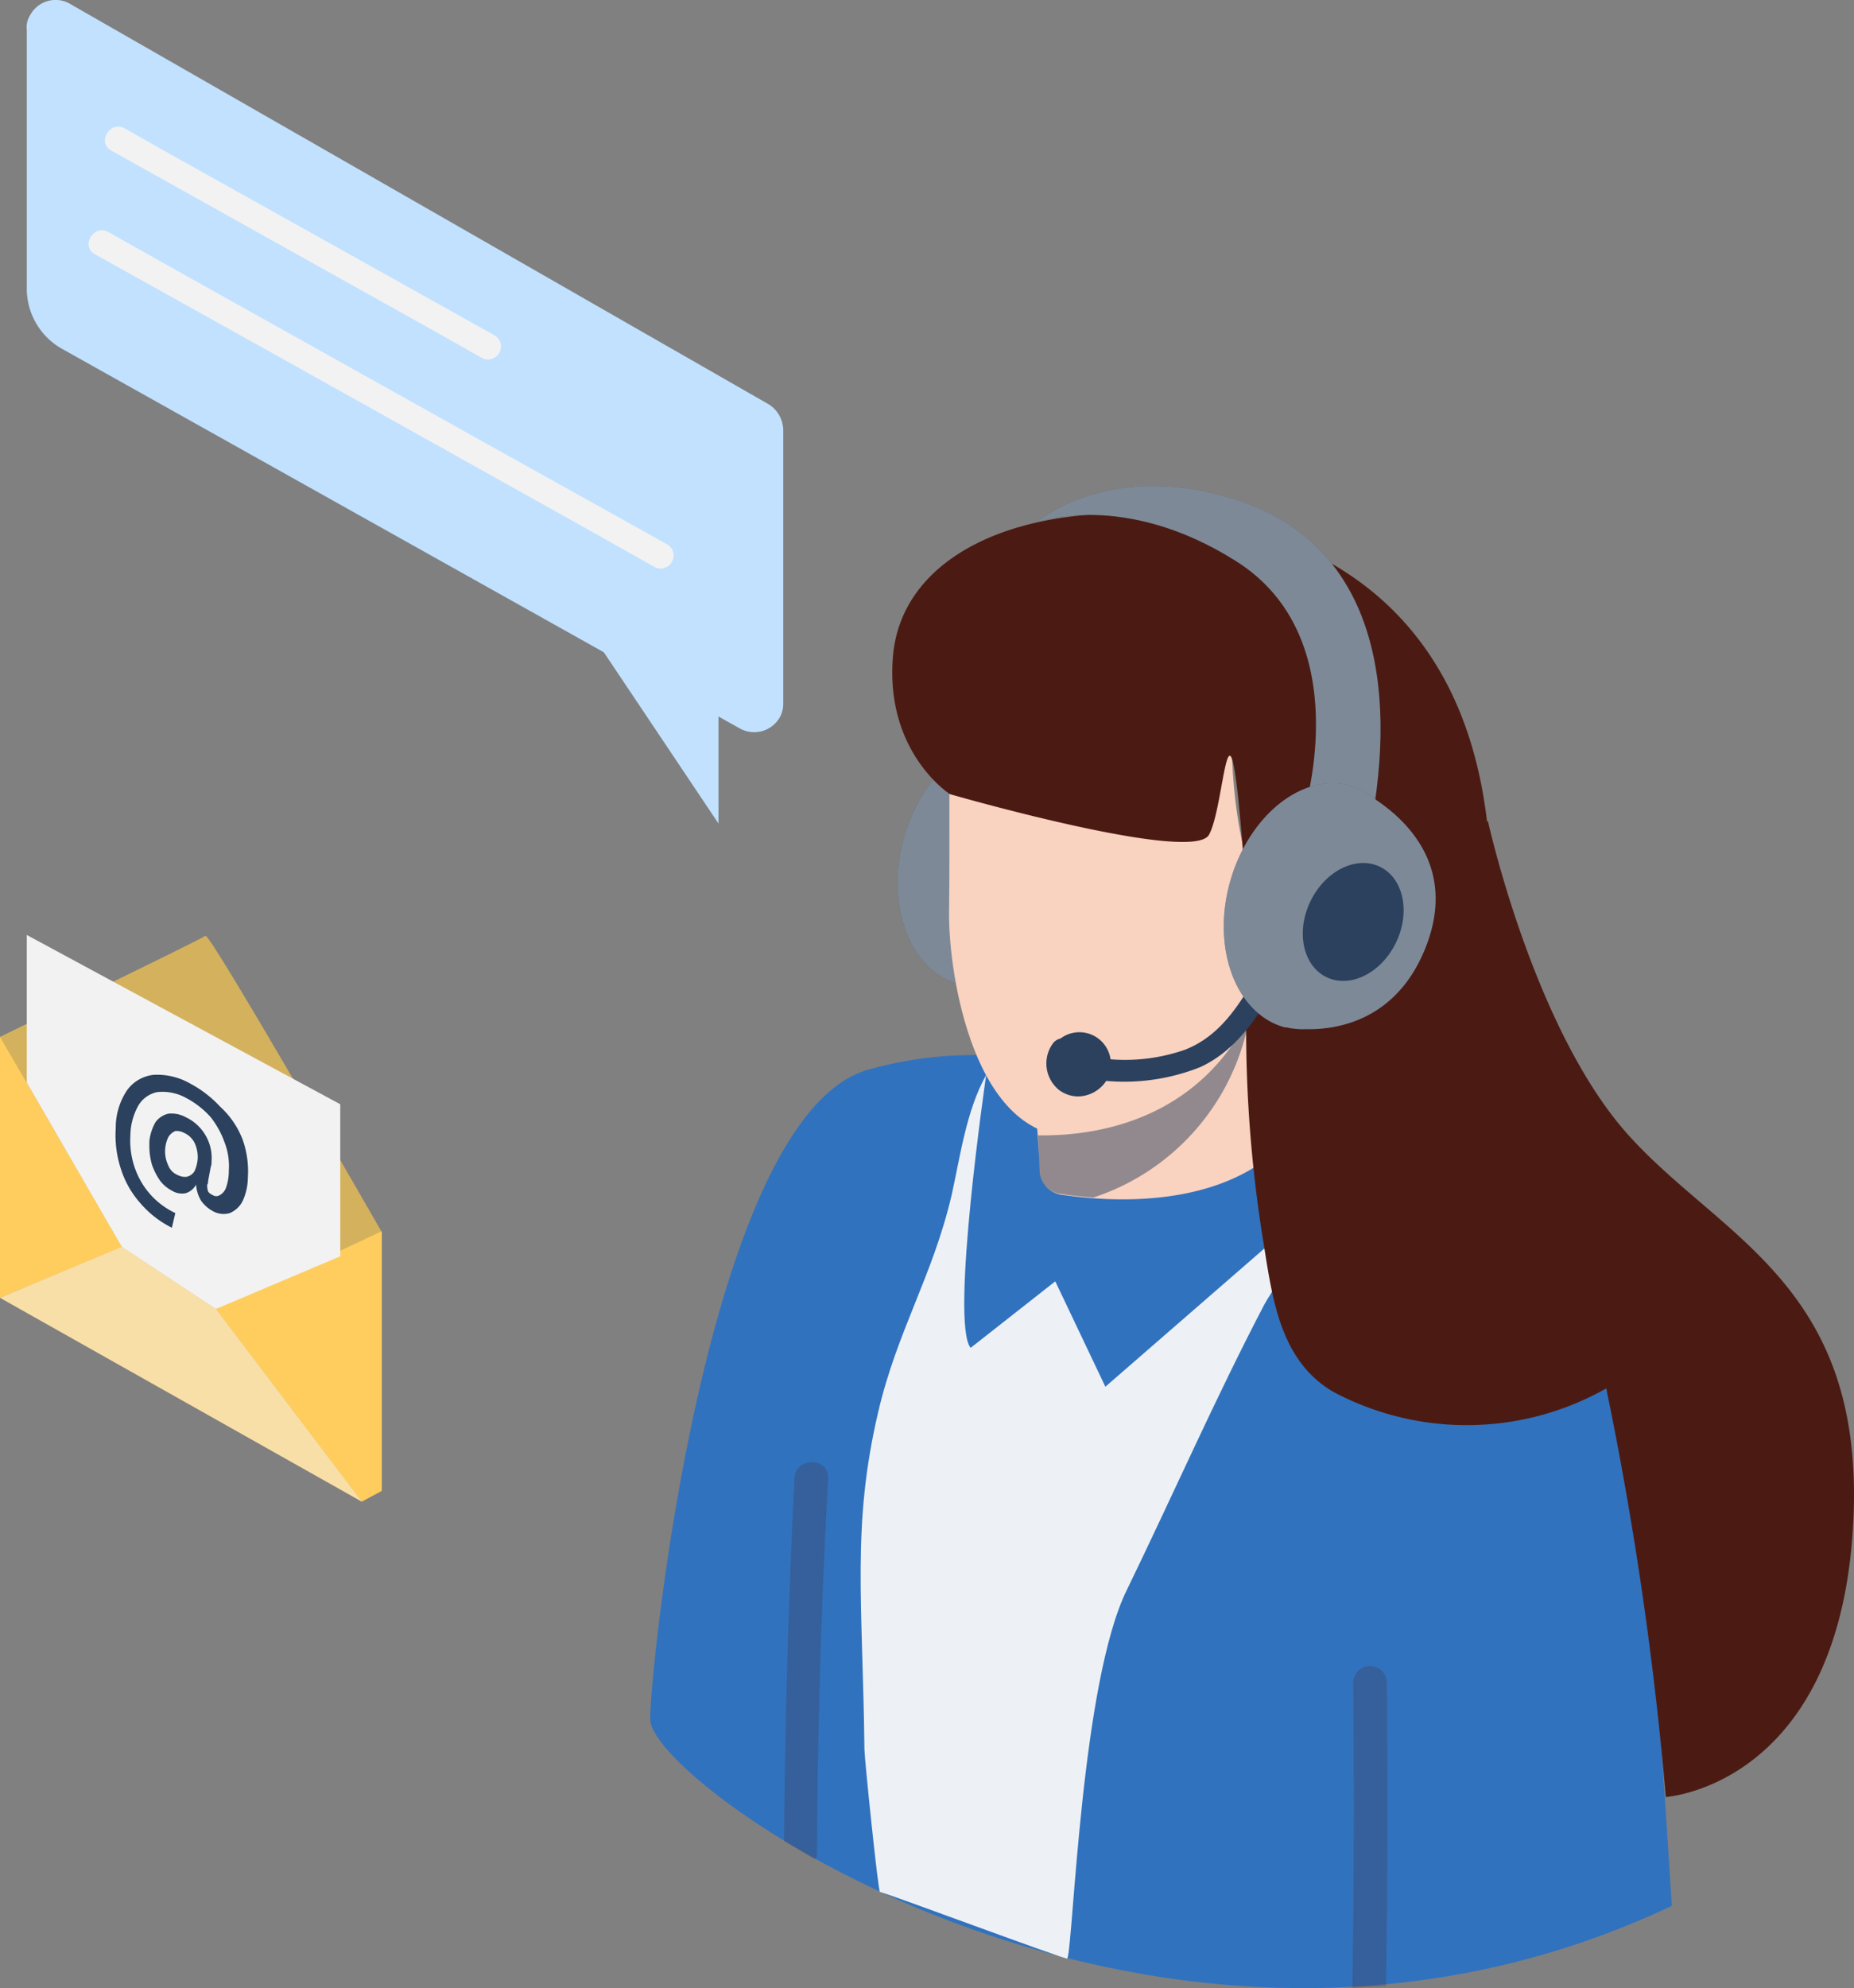
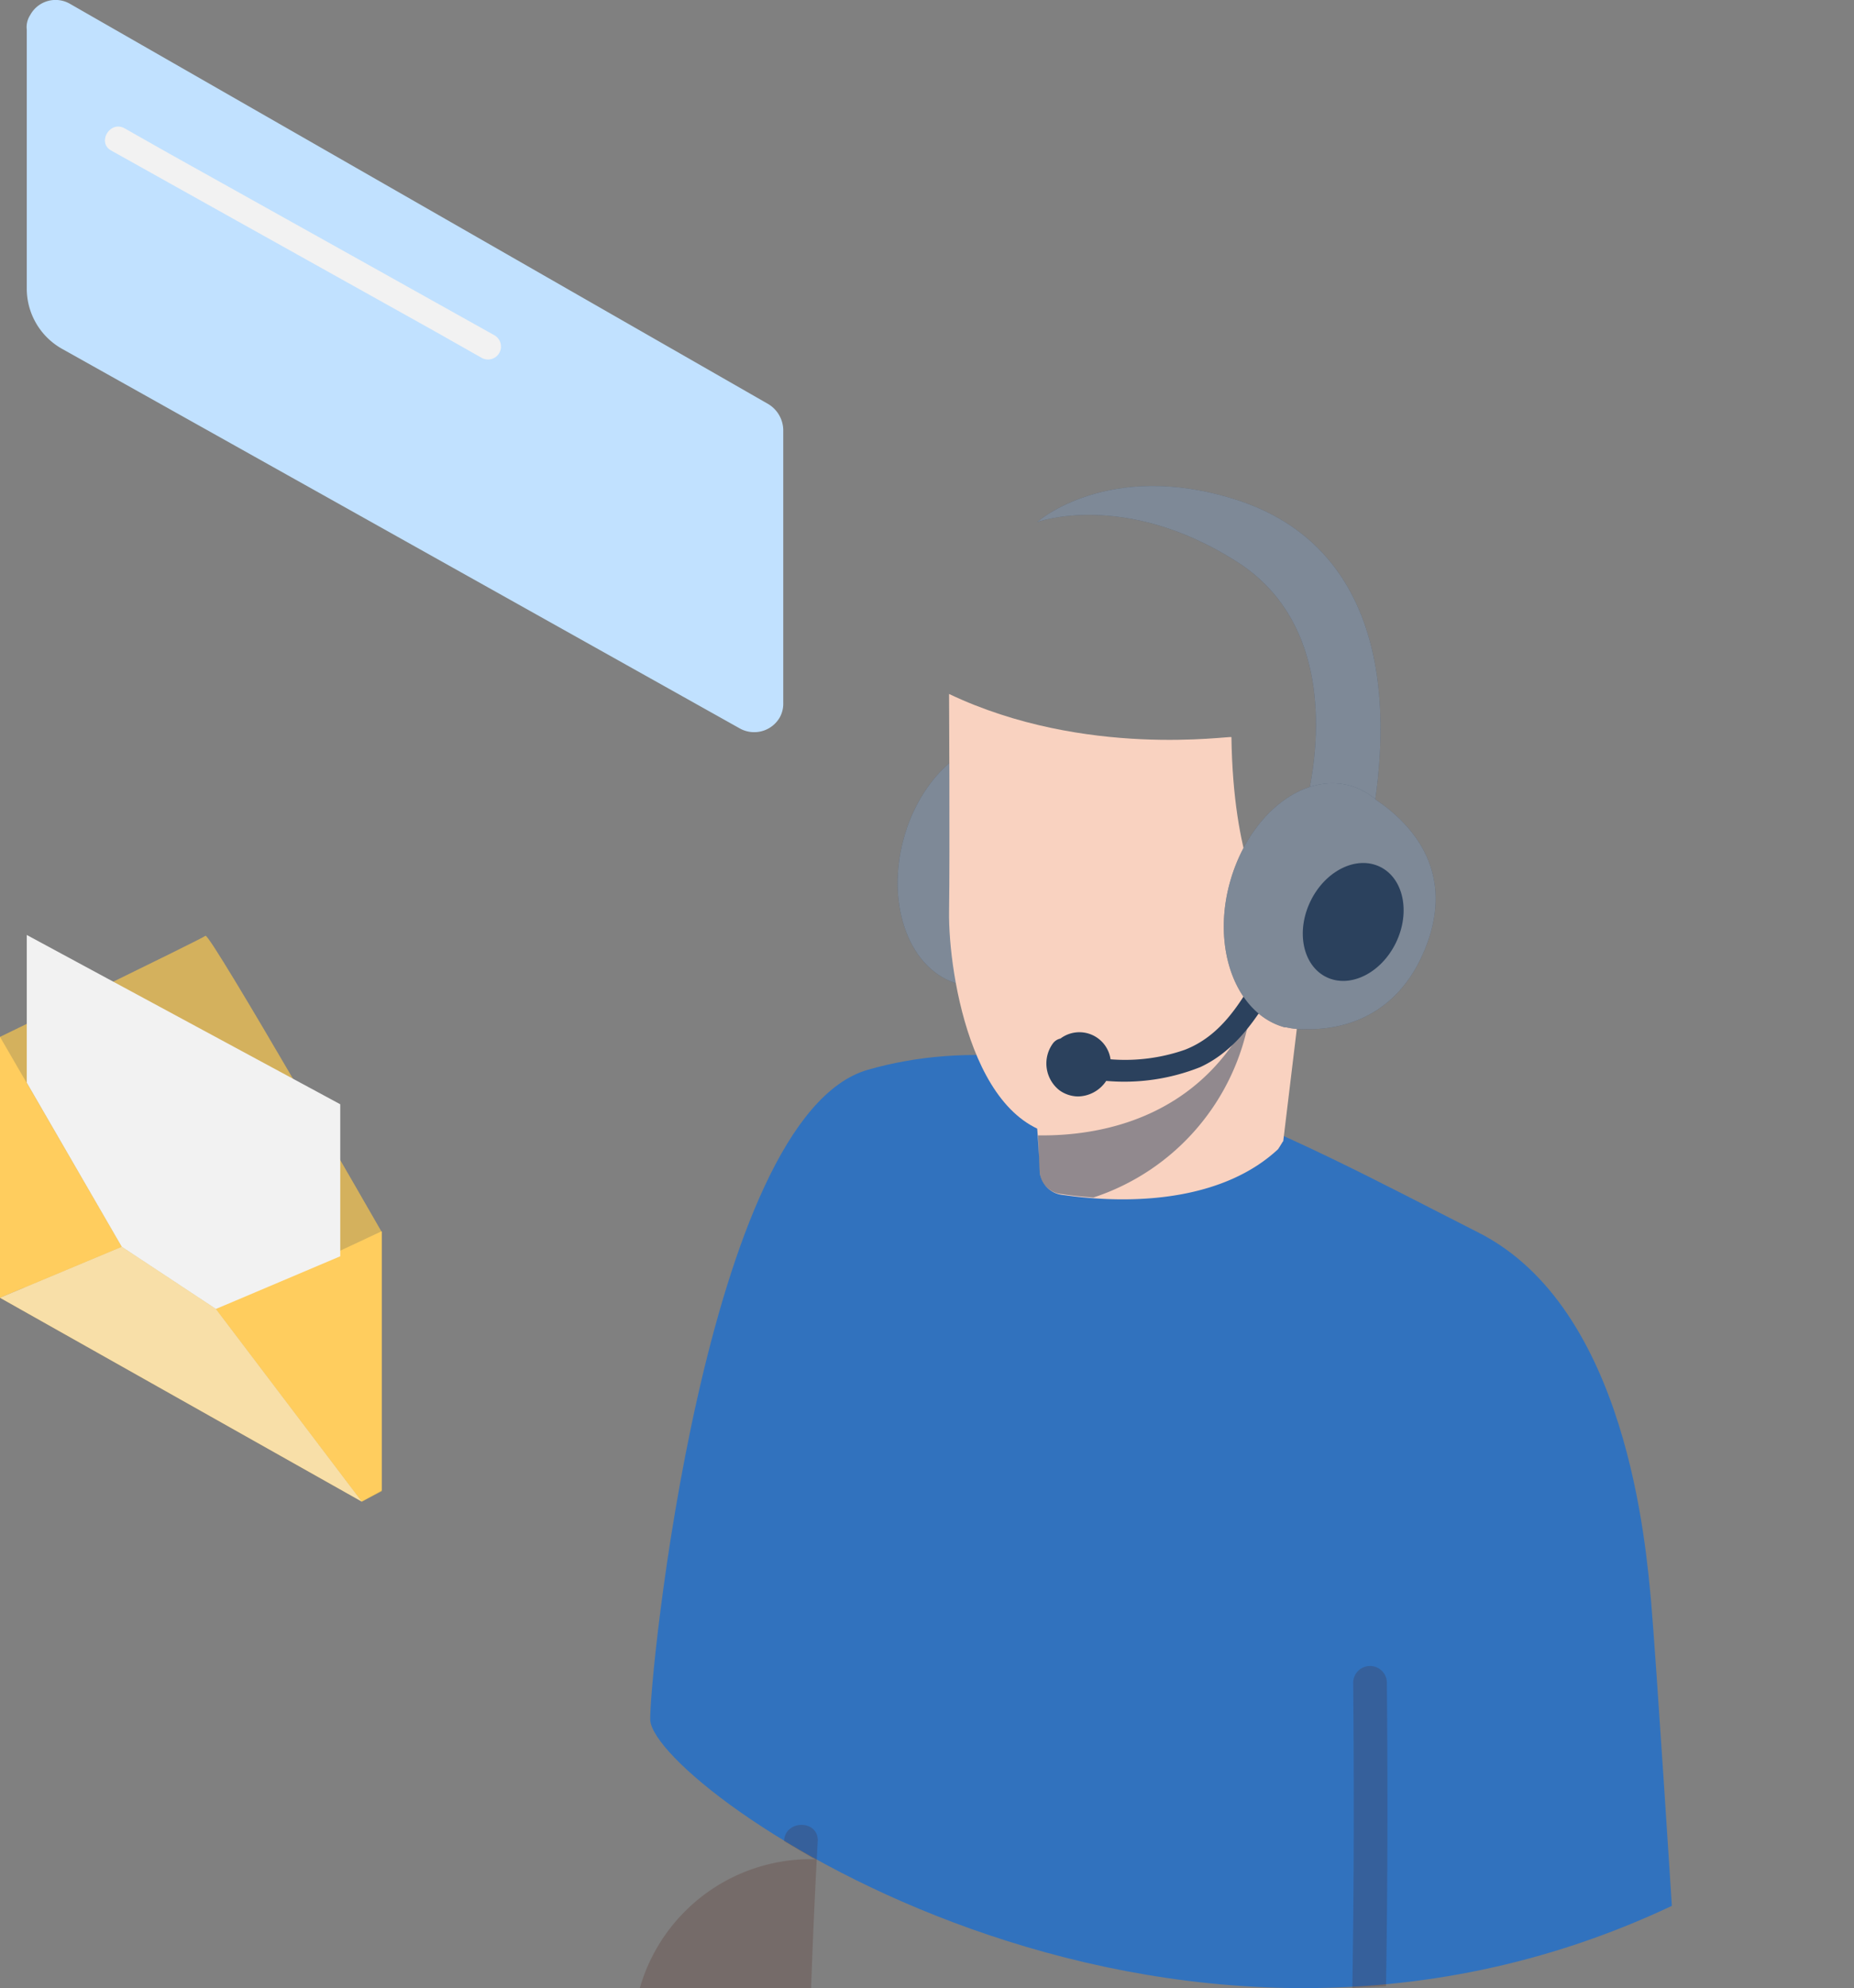
<svg xmlns="http://www.w3.org/2000/svg" width="124.514" height="133.487" viewBox="0 0 124.514 133.487">
  <rect x="0" y="0" width="124.514" height="133.487" fill="#808080" stroke="none" />
  <g id="Customer_Service_1" data-name="Customer Service 1" transform="translate(-77.262 -94.049)">
    <g id="cs" transform="translate(120.931 126.68)">
      <ellipse id="楕円形_103" data-name="楕円形 103" cx="8.409" cy="6.09" rx="8.409" ry="6.09" transform="translate(14.833 31.865) rotate(-75.031)" fill="#2b415d" />
      <ellipse id="楕円形_104" data-name="楕円形 104" cx="8.409" cy="6.09" rx="8.409" ry="6.09" transform="translate(14.833 31.865) rotate(-75.031)" fill="#d3d3d3" opacity="0.5" />
      <path id="パス_1235" data-name="パス 1235" d="M265.908,278.822s-1.044-16.355-1.392-20.415c-.348-3.654-1.566-19.777-11.657-24.822-12.7-6.438-27.374-14.789-40.945-10.9-10.961,3.132-14.731,41.177-14.615,43.671C197.588,270.935,231.632,295,265.908,278.822Z" transform="translate(-197.296 -183.489)" fill="#3172be" />
-       <path id="パス_1236" data-name="パス 1236" d="M250.159,236.188c0,.87-.986,2.146-1.392,2.9-3.248,6.206-6.148,12.817-9.221,19.139-3.074,6.206-3.6,23.662-4,24.764-.058.116-12.469-4.524-12.585-4.466s-1.044-8.989-1.044-9.569c-.116-9.917-.87-15.021.928-22.677,1.276-5.452,3.654-9.105,4.93-14.557.58-2.61.986-5.684,2.32-8.061C231.542,220.993,250.159,230.33,250.159,236.188Z" transform="translate(-207.53 -184.12)" fill="#edf1f5" />
      <path id="パス_1237" data-name="パス 1237" d="M279.644,313.985c-.348,0-.7.058-1.044.058.116-6.844.116-13.687.058-20.531a1.132,1.132,0,0,1,2.262,0c.058,6.786.058,13.571-.058,20.415Z" transform="translate(-231.447 -213.201)" fill="#4b1b13" opacity="0.2" />
-       <path id="パス_1238" data-name="パス 1238" d="M214.888,295.489h0c-.058-.058-.174-.058-.232-.116l-.58-.348c-.232-.116-.464-.29-.7-.406l-.58-.348q.087-12.179.7-24.358c.058-1.45,2.32-1.45,2.262,0-.464,8.351-.7,16.761-.754,25.112A.625.625,0,0,1,214.888,295.489Z" transform="translate(-203.808 -203.288)" fill="#4b1b13" opacity="0.2" />
+       <path id="パス_1238" data-name="パス 1238" d="M214.888,295.489h0c-.058-.058-.174-.058-.232-.116l-.58-.348c-.232-.116-.464-.29-.7-.406l-.58-.348c.058-1.45,2.32-1.45,2.262,0-.464,8.351-.7,16.761-.754,25.112A.625.625,0,0,1,214.888,295.489Z" transform="translate(-203.808 -203.288)" fill="#4b1b13" opacity="0.2" />
      <path id="パス_1239" data-name="パス 1239" d="M235.133,224s-2.436,16.645-1.044,18.327l5.684-4.466,3.364,7.076,14.151-12.3Z" transform="translate(-212.57 -184.46)" fill="#3172be" />
      <path id="パス_1240" data-name="パス 1240" d="M231.9,179.9s.058,10.613,0,14.615c-.058,4.176,1.682,15.427,8.583,15.079,6.844-.348,13.861-8.351,13.861-10.149,0,0,6.9-4.292,3.016-7.6s-4.234,2.32-4.234,2.32-2.146-3.074-2.262-11.367C250.806,182.684,241.062,184.25,231.9,179.9Z" transform="translate(-211.83 -165.936)" fill="#f9d2c0" />
      <path id="パス_1241" data-name="パス 1241" d="M258.155,223.863c-3.48,3.248-9.163,3.828-14.441,3.074a1.728,1.728,0,0,1-1.566-1.508c-.058-1.624-.174-3.248-.348-4.814l18.095-8.815L258.5,223.341C258.5,223.283,258.387,223.515,258.155,223.863Z" transform="translate(-215.989 -179.335)" fill="#f9d2c0" />
      <path id="パス_1242" data-name="パス 1242" d="M245.912,229.379c-.7-.058-1.392-.116-2.088-.232a1.614,1.614,0,0,1-1.508-1.45c-.058-.812-.058-1.682-.116-2.494,3.828.058,10.613-.928,14.209-8A15.569,15.569,0,0,1,245.912,229.379Z" transform="translate(-216.157 -181.603)" fill="#2b415d" opacity="0.5" />
-       <path id="パス_1243" data-name="パス 1243" d="M274.781,200.756c-6.38-7.076-9.453-21.111-9.453-21.111l-.058.058c-1.8-15.427-12.817-20.125-22.445-20.647-9.8-.58-16.935,3.132-17.457,9.569s3.828,9.221,3.828,9.221,16.3,4.7,17.4,2.726,1.276-11.367,2.262.87c.29,4.06.232,8.061.232,12.121a89.626,89.626,0,0,0,1.218,14.731c.58,3.654,1.16,7.656,4.64,9.685a19.051,19.051,0,0,0,18.327-.232,234.85,234.85,0,0,1,4,27.432s11.251-.7,12.527-17.457S281.161,207.832,274.781,200.756Z" transform="translate(-209.069 -157.156)" fill="#4b1b13" />
      <path id="パス_1244" data-name="パス 1244" d="M260.021,177.674s3.654-11.657-4.582-16.819c-7.54-4.756-13.339-2.61-13.339-2.61s4.756-4.234,13.339-1.508S266.4,167.873,264.6,178.2" transform="translate(-216.115 -155.823)" fill="#2b415d" />
      <path id="パス_1245" data-name="パス 1245" d="M260.021,177.674s3.654-11.657-4.582-16.819c-7.54-4.756-13.339-2.61-13.339-2.61s4.756-4.234,13.339-1.508S266.4,167.873,264.6,178.2" transform="translate(-216.115 -155.823)" fill="#d3d3d3" opacity="0.5" />
      <path id="パス_1246" data-name="パス 1246" d="M257.34,212.073c-1.218,2.088-2.494,4.176-4.872,5.1a12.21,12.21,0,0,1-4.988.638,2.113,2.113,0,0,0-3.364-1.392.845.845,0,0,0-.522.348,2.286,2.286,0,0,0,.464,3.132,2.187,2.187,0,0,0,1.218.406,2.316,2.316,0,0,0,1.914-1.044,13.785,13.785,0,0,0,6.322-.928c2.378-1.1,3.828-3.306,5.1-5.51a.743.743,0,0,0-.29-.986A.768.768,0,0,0,257.34,212.073Z" transform="translate(-216.566 -179.318)" fill="#2b415d" />
      <path id="パス_1247" data-name="パス 1247" d="M273.972,191.376a4.578,4.578,0,0,0-1.8-.986c-3.248-.87-6.844,2.088-8.061,6.554s.464,8.815,3.712,9.685h.116a4.758,4.758,0,0,0,1.276.116c2.2.058,6.38-.638,8.235-5.974C279.133,195.842,276.118,192.826,273.972,191.376Z" transform="translate(-225.194 -170.278)" fill="#2b415d" />
      <path id="パス_1248" data-name="パス 1248" d="M273.972,191.376a4.578,4.578,0,0,0-1.8-.986c-3.248-.87-6.844,2.088-8.061,6.554s.464,8.815,3.712,9.685h.116a4.758,4.758,0,0,0,1.276.116c2.2.058,6.38-.638,8.235-5.974C279.133,195.842,276.118,192.826,273.972,191.376Z" transform="translate(-225.194 -170.278)" fill="#d3d3d3" opacity="0.5" />
      <ellipse id="楕円形_105" data-name="楕円形 105" cx="4.118" cy="3.19" rx="4.118" ry="3.19" transform="translate(42.546 31.587) rotate(-64.158)" fill="#2b415d" />
    </g>
    <g id="chat" transform="translate(79.045 94.049)">
      <path id="パス_1249" data-name="パス 1249" d="M174.85,126.667,127.989,99.815a1.933,1.933,0,0,0-2.668.754,1.475,1.475,0,0,0-.232.986V118.9a4.642,4.642,0,0,0,2.436,4.118l45.469,25.46a1.984,1.984,0,0,0,2.668-.754,1.906,1.906,0,0,0,.232-.986V128.407A2.075,2.075,0,0,0,174.85,126.667Z" transform="translate(-125.074 -99.559)" fill="#c1e1ff" />
-       <path id="パス_1250" data-name="パス 1250" d="M199.067,175.594v10.149L190.6,173.1" transform="translate(-152.597 -130.449)" fill="#c1e1ff" />
      <path id="パス_1251" data-name="パス 1251" d="M134.586,115.83l8.409,4.7,13.4,7.481,3.074,1.74a.871.871,0,0,0,.87-1.508l-8.409-4.7-13.4-7.481-3.074-1.74c-.986-.522-1.856.986-.87,1.508Z" transform="translate(-128.887 -105.715)" fill="#f2f2f2" />
-       <path id="パス_1252" data-name="パス 1252" d="M132.686,127.83l12.7,7.076,20.241,11.309,4.64,2.61a.871.871,0,0,0,.87-1.508l-12.7-7.076L138.2,128.931l-4.64-2.61c-.986-.522-1.856.986-.87,1.508Z" transform="translate(-128.089 -110.755)" fill="#f2f2f2" />
    </g>
    <g id="message" transform="translate(77.262 156.825)">
      <path id="パス_1253" data-name="パス 1253" d="M146.3,245.886l1.334-.7v-17.4S136.093,207.667,135.8,207.9s-13.8,6.786-13.8,6.786v15.775" transform="translate(-122 -207.841)" fill="#ffcd5e" />
      <path id="パス_1254" data-name="パス 1254" d="M146.3,245.886l1.334-.7v-17.4S136.093,207.667,135.8,207.9s-13.8,6.786-13.8,6.786v15.775" transform="translate(-122 -207.841)" fill="#2b415d" opacity="0.2" />
      <path id="パス_1255" data-name="パス 1255" d="M122,219.6v17.515l8.177-3.422Z" transform="translate(-122 -212.756)" fill="#ffcd5e" />
      <path id="パス_1256" data-name="パス 1256" d="M158.135,259.5V242.1L147,247.32l9.8,12.933C156.859,260.195,158.077,259.557,158.135,259.5Z" transform="translate(-132.501 -222.207)" fill="#ffcd5e" />
      <path id="パス_1257" data-name="パス 1257" d="M122,247.322l24.3,13.687-9.8-12.933-6.322-4.176Z" transform="translate(-122 -222.963)" fill="#ffcd5e" />
      <path id="パス_1258" data-name="パス 1258" d="M122,247.322l24.3,13.687-9.8-12.933-6.322-4.176Z" transform="translate(-122 -222.963)" fill="#f2f2f2" opacity="0.5" />
      <path id="パス_1259" data-name="パス 1259" d="M125.1,217.717V207.8l21.053,11.367v10.207l-8.351,3.538-6.322-4.176Z" transform="translate(-123.302 -207.8)" fill="#f2f2f2" />
-       <path id="パス_1260" data-name="パス 1260" d="M143.915,228.343a6.337,6.337,0,0,1,.348,2.552,3.828,3.828,0,0,1-.348,1.566,1.705,1.705,0,0,1-.87.812,1.473,1.473,0,0,1-1.1-.116,2.362,2.362,0,0,1-.812-.7,2.462,2.462,0,0,1-.348-1.1,1.162,1.162,0,0,1-.7.58,1.289,1.289,0,0,1-.928-.174,2.361,2.361,0,0,1-.812-.7,4.392,4.392,0,0,1-.522-1.044,4.523,4.523,0,0,1-.174-1.276v-.29a3.293,3.293,0,0,1,.406-1.276,1.463,1.463,0,0,1,.87-.58,2,2,0,0,1,1.16.232,3.032,3.032,0,0,1,1.334,1.218,2.981,2.981,0,0,1,.406,1.74.987.987,0,0,1-.058.406l-.174.928c0,.116,0,.174-.058.232a1.277,1.277,0,0,0,.058.464.579.579,0,0,0,.29.232.435.435,0,0,0,.522,0,.925.925,0,0,0,.406-.522,3.376,3.376,0,0,0,.174-1.1,4.408,4.408,0,0,0-.29-1.914,5.941,5.941,0,0,0-.928-1.682,5.864,5.864,0,0,0-1.624-1.276,3.287,3.287,0,0,0-1.972-.406,1.92,1.92,0,0,0-1.276.928,4.232,4.232,0,0,0-.522,2.03,5.512,5.512,0,0,0,.7,3.016,5.2,5.2,0,0,0,2.32,2.146l-.232.986a6.743,6.743,0,0,1-2.146-1.682,6.308,6.308,0,0,1-1.276-2.262,7.206,7.206,0,0,1-.348-2.726,4.524,4.524,0,0,1,.754-2.552,2.525,2.525,0,0,1,1.8-1.044,4.46,4.46,0,0,1,2.436.58,7.611,7.611,0,0,1,2.03,1.566A5.776,5.776,0,0,1,143.915,228.343Zm-3.248,2.146a2.432,2.432,0,0,0,.232-.928,2.275,2.275,0,0,0-.232-1.044,1.476,1.476,0,0,0-.7-.638,1.046,1.046,0,0,0-.58-.116,1.031,1.031,0,0,0-.464.406,2.213,2.213,0,0,0,0,1.914,1.149,1.149,0,0,0,.638.638,1.046,1.046,0,0,0,.58.116.844.844,0,0,0,.522-.348" transform="translate(-127.618 -214.598)" fill="#2b415d" />
    </g>
  </g>
</svg>